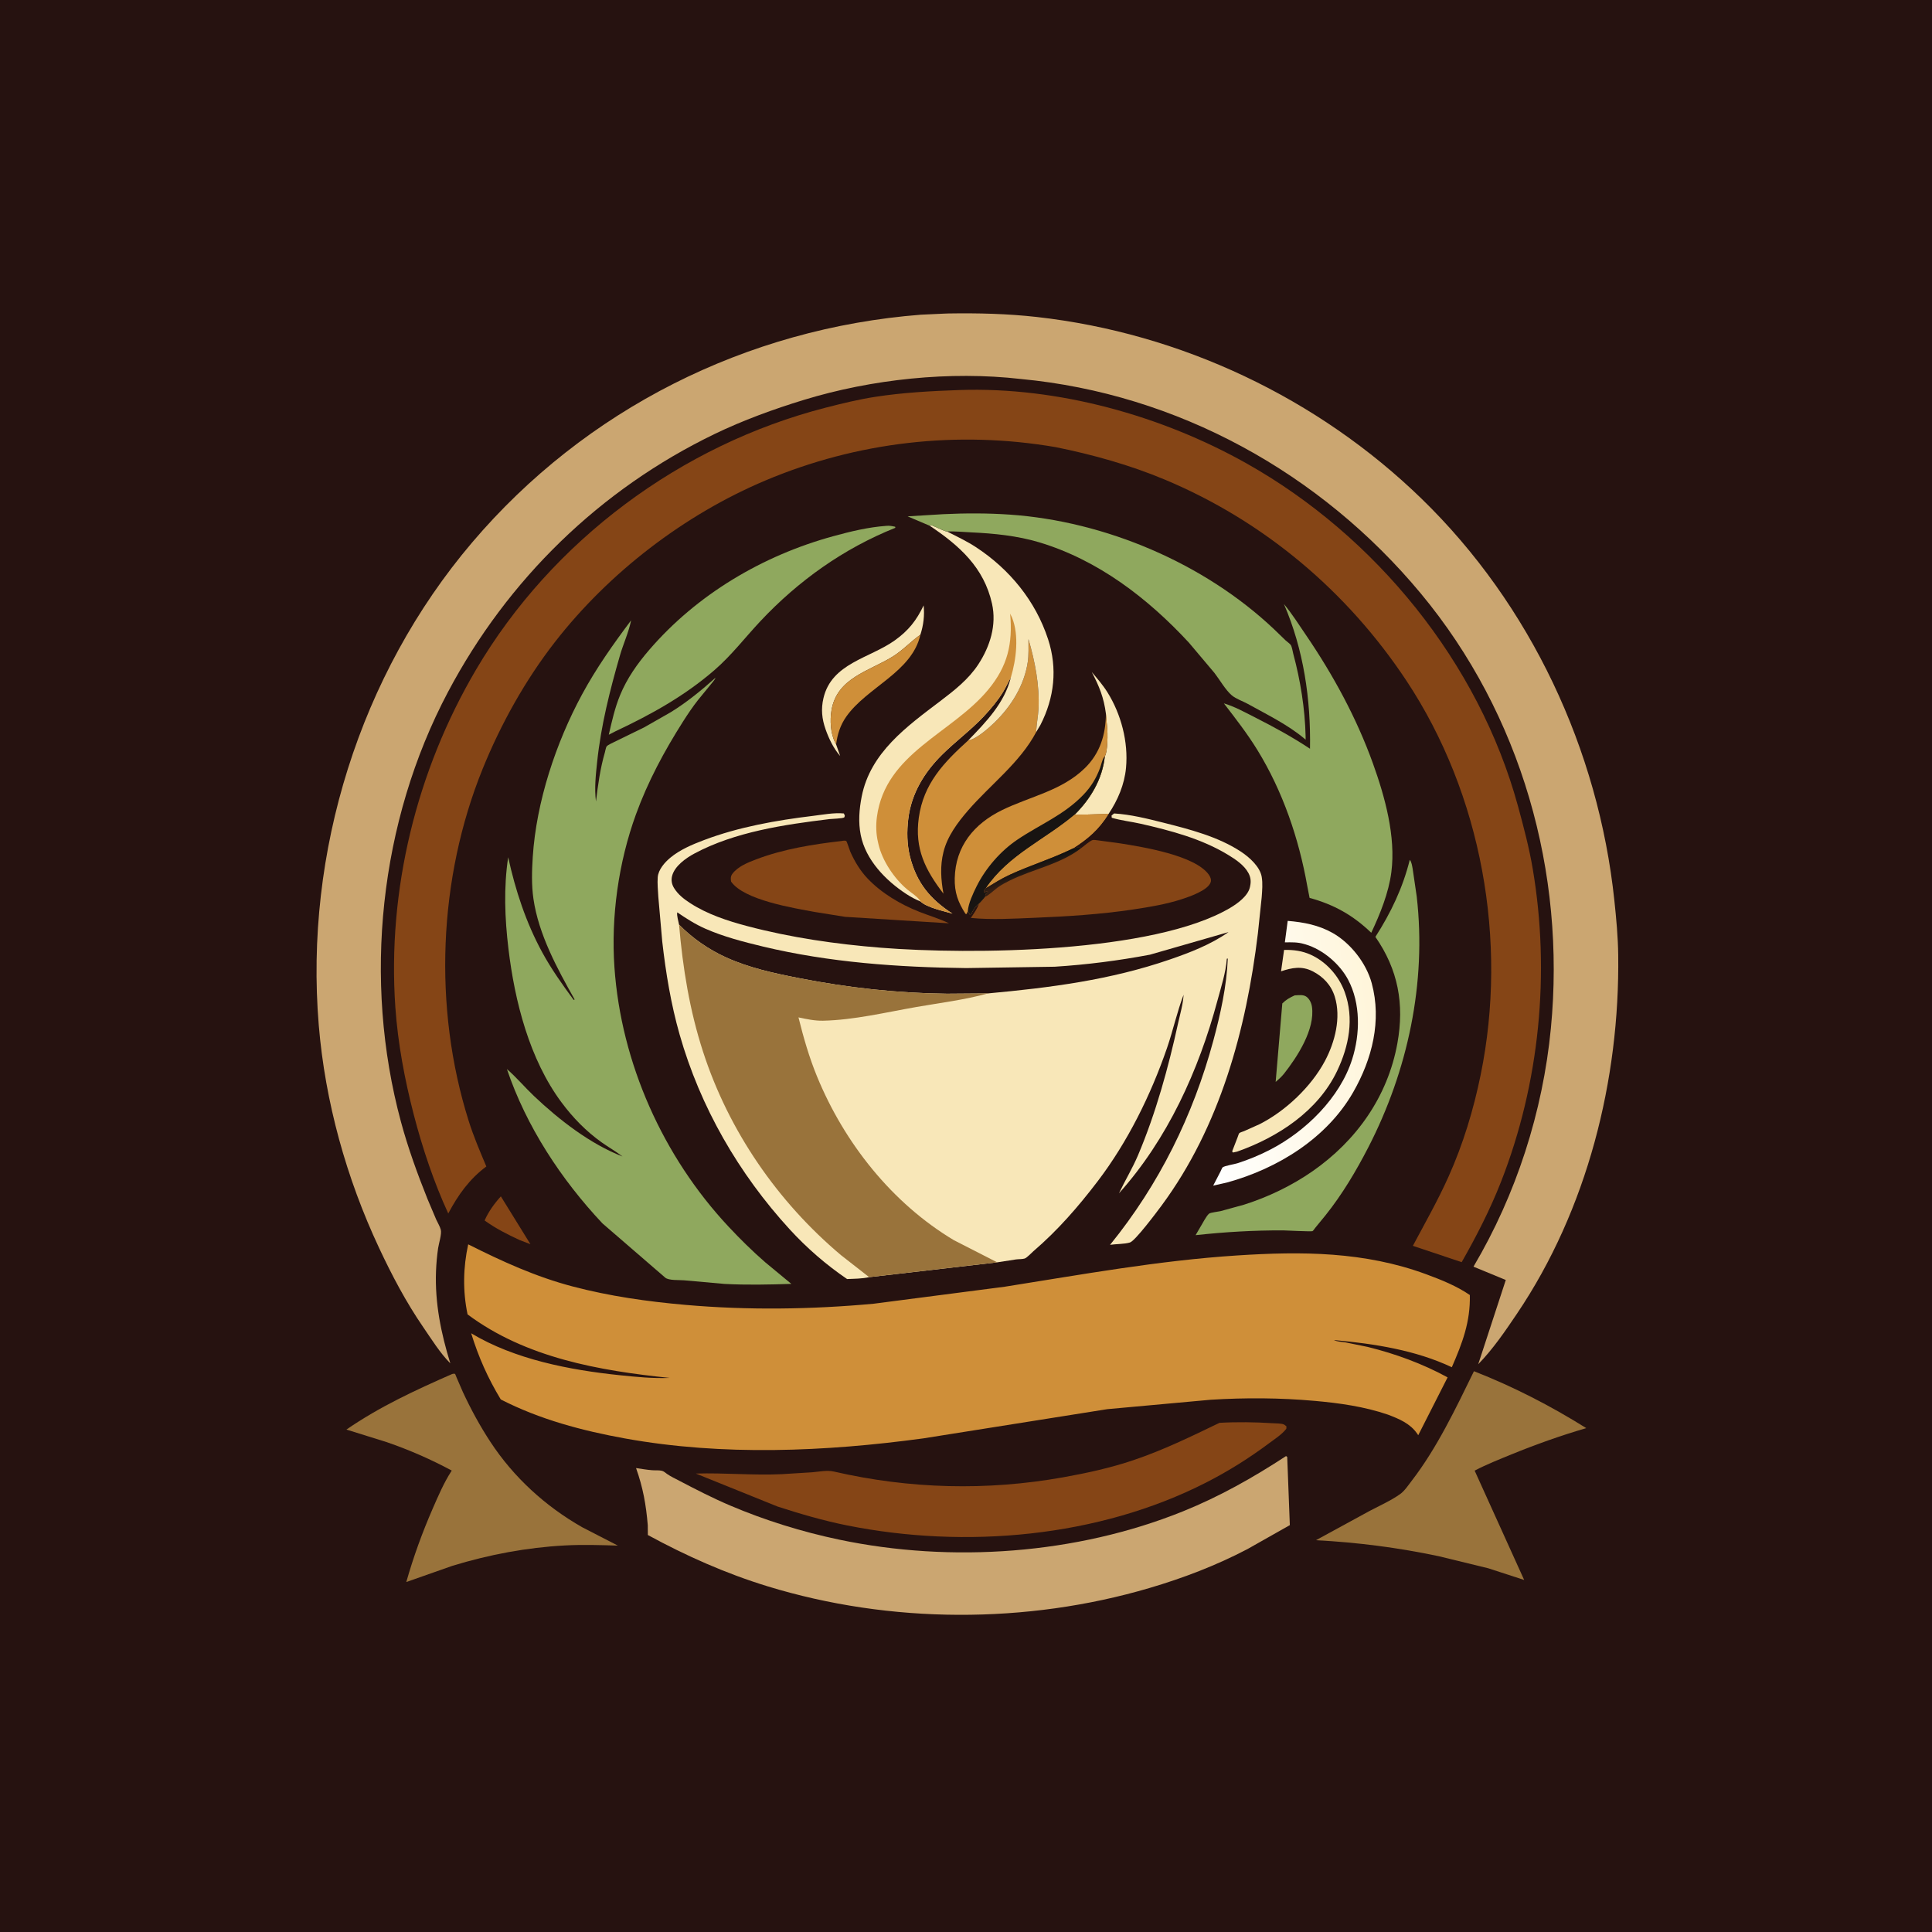
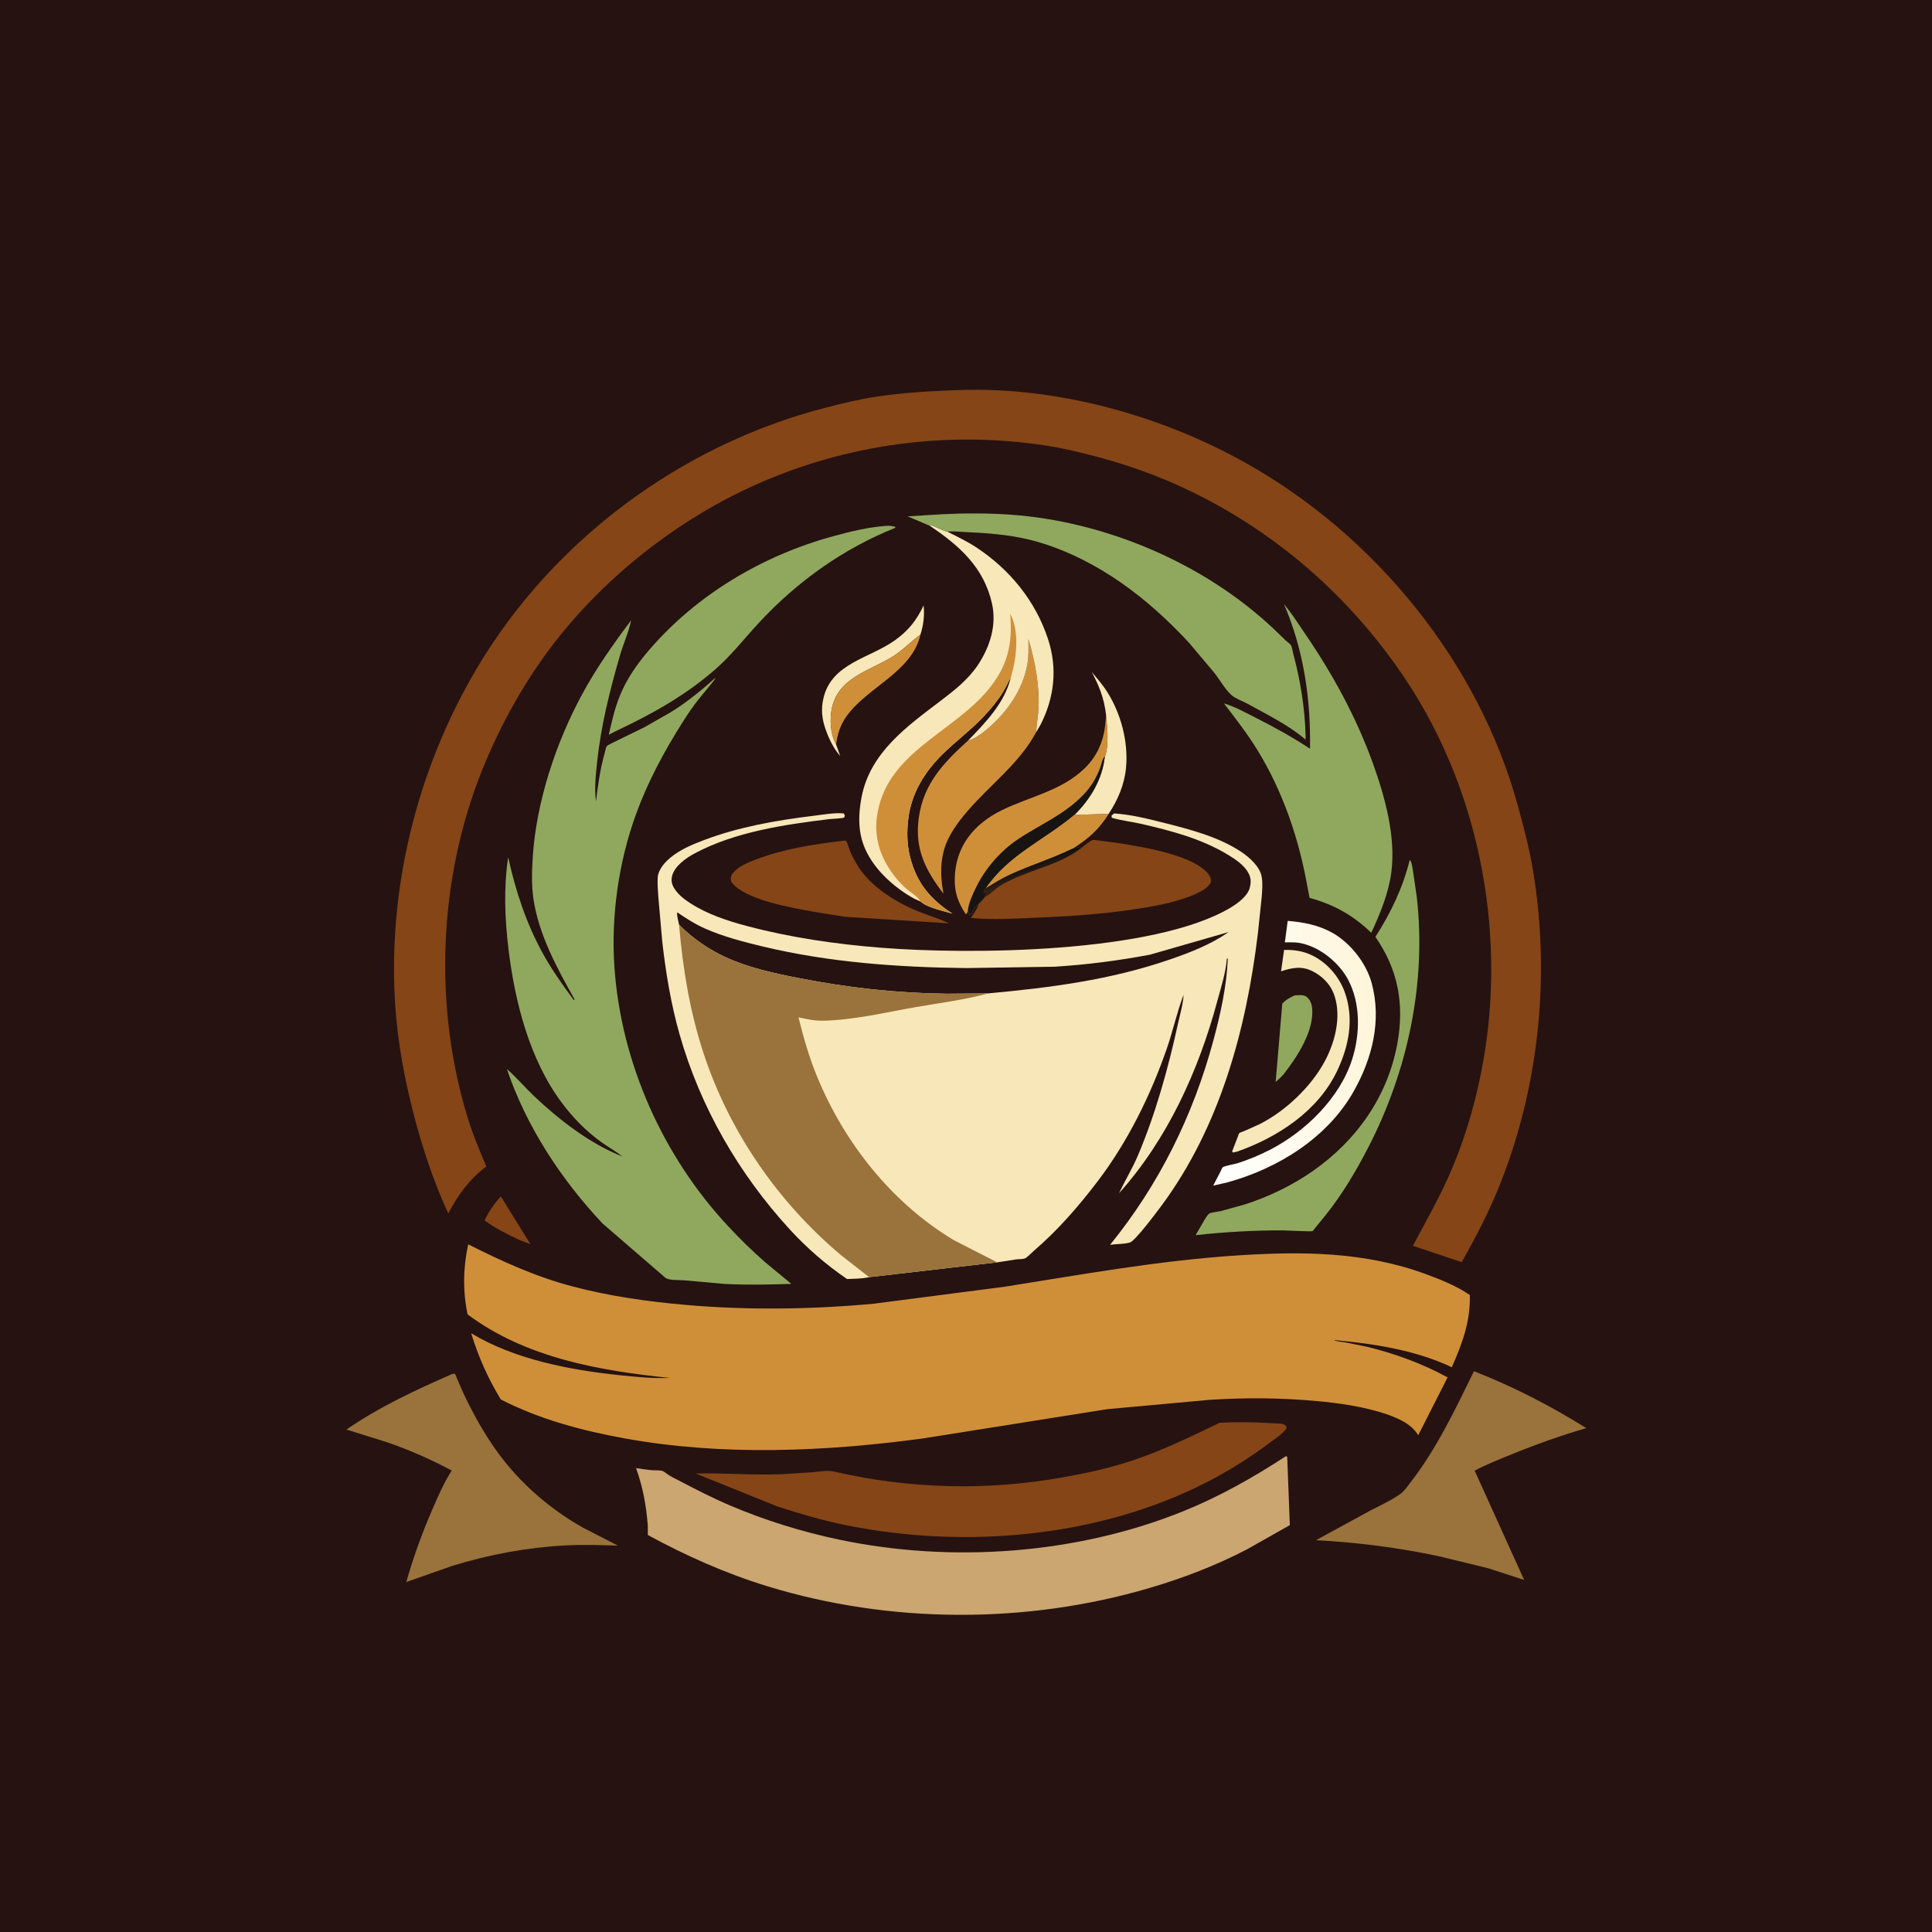
<svg xmlns="http://www.w3.org/2000/svg" version="1.1" style="display: block;" viewBox="0 0 2048 2048" width="1024" height="1024">
  <defs>
    <linearGradient id="Gradient1" gradientUnits="userSpaceOnUse" x1="1460.05" y1="1099.99" x2="1274.4" y2="1122.13">
      <stop class="stop0" offset="0" stop-opacity="1" stop-color="rgb(255,245,218)" />
      <stop class="stop1" offset="1" stop-opacity="1" stop-color="rgb(255,255,255)" />
    </linearGradient>
    <linearGradient id="Gradient2" gradientUnits="userSpaceOnUse" x1="1093.41" y1="915.046" x2="1097.59" y2="926.954">
      <stop class="stop0" offset="0" stop-opacity="1" stop-color="rgb(13,16,17)" />
      <stop class="stop1" offset="1" stop-opacity="1" stop-color="rgb(51,30,20)" />
    </linearGradient>
  </defs>
  <path transform="translate(0,0)" fill="rgb(38,18,16)" d="M -0 -0 L 2048 0 L 2048 2048 L -0 2048 L -0 -0 z" />
  <path transform="translate(0,0)" fill="rgb(133,69,22)" d="M 530.921 1268.2 L 562.278 1318.9 L 550.751 1314.47 C 537.755 1308.46 525.328 1302.18 513.71 1293.76 C 517.757 1284.46 524.145 1275.67 530.921 1268.2 z" />
  <path transform="translate(0,0)" fill="rgb(143,168,94)" d="M 1372.47 1055.12 L 1373.74 1055.06 C 1377.29 1054.89 1381.39 1054.32 1384.54 1056.35 C 1387.93 1058.55 1390.12 1063.1 1390.7 1067 C 1394.27 1091.16 1375.06 1120.48 1360.98 1138.35 C 1358.31 1141.57 1355.45 1144.2 1352.25 1146.9 L 1359.3 1063.69 C 1363.43 1059.56 1367.23 1057.52 1372.47 1055.12 z" />
  <path transform="translate(0,0)" fill="rgb(248,231,184)" d="M 886.307 789.094 L 890.616 801.384 C 883.578 793.346 878.738 783.23 875.19 773.229 C 871.232 762.072 870.166 751.654 872.908 740 C 881.632 702.927 921.853 697.883 948.5 678.836 C 963.082 668.413 971.517 657.654 979.098 641.759 C 980.185 652.379 978.938 662.652 975.673 672.767 C 965.458 680.045 957.062 689.291 946.302 695.986 C 921.228 711.588 887.284 718.427 881.432 752.875 C 879.659 763.315 880.353 777.398 885.22 786.888 L 885.881 788.245 L 886.307 789.094 z" />
  <path transform="translate(0,0)" fill="rgb(207,143,57)" d="M 886.307 789.094 L 885.881 788.245 L 885.22 786.888 C 880.353 777.398 879.659 763.315 881.432 752.875 C 887.284 718.427 921.228 711.588 946.302 695.986 C 957.062 689.291 965.458 680.045 975.673 672.767 C 966.801 712.629 918.955 728.361 896.954 759.843 C 890.694 768.801 887.739 778.365 886.307 789.094 z" />
  <path transform="translate(0,0)" fill="rgb(248,231,184)" d="M 1172.33 756.635 C 1170.16 739.661 1165.24 727.437 1157.3 712.345 C 1163.09 719.266 1169.12 726.15 1173.91 733.814 C 1188.46 757.095 1196.17 786.467 1193.63 813.887 C 1191.99 831.588 1184.92 848.227 1175.06 862.869 L 1139 863.776 C 1156.01 846.927 1168.64 825.885 1171.16 801.609 C 1174.34 797.113 1174.34 776.501 1173.58 770.749 L 1172.33 756.635 z" />
  <path transform="translate(0,0)" fill="rgb(248,231,184)" d="M 1361.18 1006.94 C 1371.21 1006.77 1380.34 1007.91 1389.53 1012.1 C 1406.06 1019.64 1419.26 1034.58 1425.44 1051.57 C 1435.64 1079.64 1429.95 1108.88 1417.44 1135.16 C 1397.14 1177.83 1354.61 1205.5 1311.41 1220.76 L 1307 1221.72 L 1306.12 1220.5 L 1311.87 1205.66 C 1312.13 1205 1313.17 1201.67 1313.67 1201.2 C 1314.54 1200.38 1317.45 1199.6 1318.75 1199.05 L 1335.21 1191.68 C 1362.71 1177.76 1389.85 1152.06 1404.43 1124.77 C 1415.1 1104.78 1421.82 1078.67 1414.92 1056.5 C 1411.11 1044.25 1402.65 1035.27 1391.33 1029.54 C 1379.85 1023.74 1369.61 1025.78 1357.97 1029.63 L 1361.18 1006.94 z" />
  <path transform="translate(0,0)" fill="url(#Gradient1)" d="M 1365.01 976.166 C 1381.77 977.536 1397.81 980.592 1412.63 988.963 C 1431.74 999.76 1448.33 1021.03 1454.08 1042.22 C 1464.85 1081.96 1454.53 1122.64 1434.54 1157.6 C 1406.54 1206.57 1354.51 1238.65 1301.17 1253.36 L 1286.03 1256.82 L 1293.83 1241.74 C 1294.19 1241.04 1295.55 1237.81 1296.01 1237.46 C 1298.37 1235.68 1308.37 1234.17 1311.69 1233.11 C 1323.6 1229.3 1335.24 1224.49 1346.35 1218.75 C 1384.02 1199.3 1420.35 1163.85 1433.39 1122.73 C 1441.86 1096.03 1442.42 1063.71 1429.04 1038.5 C 1420.17 1021.81 1402.26 1006.52 1383.99 1001.12 L 1382.22 1000.62 C 1375.42 998.621 1369.02 998.857 1362 998.956 L 1365.01 976.166 z" />
  <path transform="translate(0,0)" fill="rgb(133,69,22)" d="M 892.541 891.436 C 893.569 891.181 896.078 890.84 897.039 891.5 C 897.744 891.984 900.733 901.452 901.4 902.955 C 905.934 913.156 911.833 922.959 919.53 931.088 C 934.419 946.813 954.478 958.658 974.551 966.572 C 984.982 970.683 995.883 973.847 1005.97 978.761 L 895.773 971.88 L 864.143 966.797 C 840.962 962.555 788.516 954.112 774.981 934.5 C 774.43 931.067 774.384 928.799 776.613 925.93 C 782.485 918.37 792.877 914.261 801.55 910.966 C 830.625 899.921 861.778 894.979 892.541 891.436 z" />
  <path transform="translate(0,0)" fill="rgb(207,143,57)" d="M 1026.5 784.701 C 1034.67 783.883 1048.66 771.312 1054.59 765.532 C 1072.09 748.457 1085.75 726.443 1089.45 701.924 C 1090.64 694.052 1090.16 685.447 1090.22 677.477 C 1097.1 701.12 1102.09 726.386 1100.86 751.131 C 1100.47 758.914 1098.91 766.598 1098.47 774.364 L 1098.38 776.087 C 1081.17 808.535 1049.95 831.68 1026.2 859.1 C 1015.16 871.842 1004.32 886.35 1000.15 903 C 996.376 918.056 997.421 932.314 1000.1 947.346 C 980.71 921.974 969.463 899.648 973.946 866.974 C 978.936 830.598 1000.48 808.262 1026.5 784.701 z" />
  <path transform="translate(0,0)" fill="rgb(207,143,57)" d="M 1172.33 756.635 L 1173.58 770.749 C 1174.34 776.501 1174.34 797.113 1171.16 801.609 C 1168.64 825.885 1156.01 846.927 1139 863.776 L 1175.06 862.869 C 1164.73 879.407 1153.27 889.221 1137.02 899.559 C 1115.22 910.236 1092.21 917.188 1070.33 927.307 C 1061.34 931.466 1053.62 936.373 1045.2 941.447 C 1043.37 943.151 1043.44 943.517 1042.93 946 C 1046.04 946.083 1043.91 943.618 1047.51 945.505 C 1045.91 946.78 1045.2 947.031 1044.4 948.964 L 1044.62 950.346 C 1042.41 952.976 1040.3 955.854 1037.71 958.108 L 1036.26 959.163 C 1034.06 960.846 1031.84 964.544 1030.51 967 L 1029.75 968.75 L 1028 969.51 L 1027.3 968.068 L 1025.91 965.82 L 1024.69 968.817 L 1023.5 968.735 C 1015.48 956.338 1011.73 945.901 1012.06 931 C 1012.84 897.029 1032.56 873.241 1062.19 858.751 C 1092.01 844.167 1125.39 838.317 1150.02 814.223 C 1166.16 798.429 1172.12 778.634 1172.33 756.635 z" />
  <path transform="translate(0,0)" fill="rgb(24,20,18)" d="M 1025.91 965.82 C 1026.52 957.639 1031.51 947.029 1035.15 939.713 C 1044.78 920.356 1060.56 902.125 1078.5 890.037 C 1102.63 873.778 1127.7 864.075 1148.43 842.501 C 1156.53 834.077 1162.04 825.023 1166.09 814.103 C 1167.34 810.724 1168.26 806.006 1170.1 803 L 1171.16 801.609 C 1168.64 825.885 1156.01 846.927 1139 863.776 C 1107.4 890.364 1069.21 906.157 1045.2 941.447 C 1043.37 943.151 1043.44 943.517 1042.93 946 C 1046.04 946.083 1043.91 943.618 1047.51 945.505 C 1045.91 946.78 1045.2 947.031 1044.4 948.964 L 1044.62 950.346 C 1042.41 952.976 1040.3 955.854 1037.71 958.108 L 1036.26 959.163 C 1034.06 960.846 1031.84 964.544 1030.51 967 L 1029.75 968.75 L 1028 969.51 L 1027.3 968.068 L 1025.91 965.82 z" />
  <path transform="translate(0,0)" fill="rgb(207,143,57)" d="M 1139 863.776 L 1175.06 862.869 C 1164.73 879.407 1153.27 889.221 1137.02 899.559 C 1115.22 910.236 1092.21 917.188 1070.33 927.307 C 1061.34 931.466 1053.62 936.373 1045.2 941.447 C 1069.21 906.157 1107.4 890.364 1139 863.776 z" />
  <path transform="translate(0,0)" fill="rgb(143,168,94)" d="M 1494.4 911.5 C 1496.37 913.45 1496.94 918.189 1497.47 920.913 L 1501.8 950.414 C 1512.26 1041.86 1492.39 1134.95 1450.34 1216.48 C 1437.45 1241.47 1422.8 1266.12 1405.21 1288.12 L 1394.23 1301.53 C 1393.55 1302.36 1392.12 1304.62 1391.31 1305.05 C 1390.03 1305.71 1363.64 1304.28 1360.27 1304.26 C 1329.23 1304.12 1298.25 1305.93 1267.39 1309.33 L 1271.98 1301.42 C 1274.4 1297.72 1278.59 1288.94 1281.76 1286.45 C 1283.13 1285.37 1291.49 1284.38 1293.84 1283.85 L 1318.79 1276.99 C 1344.11 1268.97 1369.23 1256.91 1391.06 1241.75 C 1437.81 1209.29 1471.08 1162.48 1481.3 1105.86 C 1488.82 1064.25 1482.06 1027.85 1457.97 993.133 C 1474.45 967.48 1487.05 941.075 1494.4 911.5 z" />
  <path transform="translate(0,0)" fill="rgb(133,69,22)" d="M 1145.9 899.182 C 1148.99 896.964 1154.72 891.685 1158.23 890.464 C 1159.39 890.062 1162.94 890.735 1164.28 890.854 L 1188 894.084 C 1211.88 897.928 1266.47 906.686 1281.29 927.041 C 1282.96 929.332 1284.28 932.378 1283.36 935.208 C 1280.55 943.821 1260.81 950.561 1252.67 953.197 C 1236 958.595 1218.3 961.517 1201 964.105 C 1166.4 969.281 1131.43 971.472 1096.49 972.9 C 1074.29 973.807 1051.25 975.213 1029.12 973.049 C 1032.21 968.486 1035.94 963.339 1037.71 958.108 C 1040.3 955.854 1042.41 952.976 1044.62 950.346 L 1044.4 948.964 C 1045.2 947.031 1045.91 946.78 1047.51 945.505 C 1043.91 943.618 1046.04 946.083 1042.93 946 C 1043.44 943.517 1043.37 943.151 1045.2 941.447 C 1053.62 936.373 1061.34 931.466 1070.33 927.307 C 1092.21 917.188 1115.22 910.236 1137.02 899.559 C 1139.34 899.056 1141.69 898.642 1143.94 897.881 L 1145.9 899.182 z" />
  <path transform="translate(0,0)" fill="url(#Gradient2)" d="M 1137.02 899.559 C 1139.34 899.056 1141.69 898.642 1143.94 897.881 L 1145.9 899.182 C 1123.88 916.169 1095.3 921.235 1070.7 933.231 C 1066.21 935.417 1061.99 937.721 1057.87 940.549 C 1055.66 942.063 1046.55 950.324 1044.62 950.346 L 1044.4 948.964 C 1045.2 947.031 1045.91 946.78 1047.51 945.505 C 1043.91 943.618 1046.04 946.083 1042.93 946 C 1043.44 943.517 1043.37 943.151 1045.2 941.447 C 1053.62 936.373 1061.34 931.466 1070.33 927.307 C 1092.21 917.188 1115.22 910.236 1137.02 899.559 z" />
  <path transform="translate(0,0)" fill="rgb(143,168,94)" d="M 939.591 557.425 C 942.895 557.066 945.684 557.694 948.915 558.368 L 949.087 559.5 C 894.327 581.39 846.209 615.647 805.939 658.593 C 789.665 675.948 775.288 694.862 757.185 710.485 C 725.446 737.875 690.36 757.32 652.707 775.051 L 645.33 778.839 C 648.607 764.598 651.767 750.357 657.356 736.803 C 664.646 719.124 675.559 703.632 687.966 689.187 C 738.692 630.129 808.425 588.893 883.231 568.41 C 901.877 563.305 920.254 558.828 939.591 557.425 z" />
  <path transform="translate(0,0)" fill="rgb(248,231,184)" d="M 985.614 557.349 C 987.359 556.515 986.552 556.492 988.092 557.031 C 990.882 558.01 1001.98 563.645 1003.88 563.367 C 1014.21 568.652 1025 573.733 1034.71 580.115 C 1070.22 603.47 1097.69 636.881 1111 677.573 C 1121.15 708.609 1117.69 739.626 1102.88 768.515 L 1098.38 776.087 L 1098.47 774.364 C 1098.91 766.598 1100.47 758.914 1100.86 751.131 C 1102.09 726.386 1097.1 701.12 1090.22 677.477 C 1090.16 685.447 1090.64 694.052 1089.45 701.924 C 1085.75 726.443 1072.09 748.457 1054.59 765.532 C 1048.66 771.312 1034.67 783.883 1026.5 784.701 C 1045.4 765.177 1064.77 745.285 1071.55 718.13 C 1068.6 723.147 1066.33 728.509 1063.29 733.467 C 1057.6 742.735 1050.34 751.403 1042.92 759.324 C 1029.21 773.948 1012.82 785.943 998.601 800.062 C 979.702 818.829 966.1 841.182 962.817 867.921 C 961.183 881.234 961.344 895.097 964.645 908.147 C 971.701 936.037 986.076 953.164 1009.65 968.513 C 1000.71 965.829 982.699 962.151 975.817 955.617 C 970.461 953.474 965.613 950.862 960.794 947.722 C 938.908 933.462 917.63 911.596 912.398 885.052 C 909.728 871.505 910.784 857.959 913.402 844.531 C 922.534 797.697 961.373 770.026 997 742.989 C 1011.78 731.772 1026.82 719.956 1037.07 704.237 C 1049.47 685.216 1056.63 662.64 1051.58 639.939 C 1043.01 601.488 1017.06 578.461 985.614 557.349 z" />
  <path transform="translate(0,0)" fill="rgb(207,143,57)" d="M 975.817 955.617 C 972.865 950.44 966.099 946.605 961.5 942.704 C 947.748 931.042 935.202 912.388 931.145 894.671 L 930.772 893 C 928.65 884.14 928.372 874.896 929.578 865.852 C 938.593 798.213 1009.14 777.543 1047.58 731.032 C 1068.27 706.006 1073.65 682.335 1070.8 650.487 L 1072.75 654.562 C 1080.48 673.398 1077.26 699.236 1071.55 718.13 C 1068.6 723.147 1066.33 728.509 1063.29 733.467 C 1057.6 742.735 1050.34 751.403 1042.92 759.324 C 1029.21 773.948 1012.82 785.943 998.601 800.062 C 979.702 818.829 966.1 841.182 962.817 867.921 C 961.183 881.234 961.344 895.097 964.645 908.147 C 971.701 936.037 986.076 953.164 1009.65 968.513 C 1000.71 965.829 982.699 962.151 975.817 955.617 z" />
  <path transform="translate(0,0)" fill="rgb(143,168,94)" d="M 985.614 557.349 L 962.106 547.343 L 1000 545.049 C 1023.27 543.924 1046.99 543.908 1070.23 545.5 C 1171.53 552.439 1276.62 597.059 1350.5 666.96 L 1363 679.03 C 1364.46 680.411 1367.31 682.229 1368.31 683.777 C 1369.59 685.764 1370.3 690.803 1370.95 693.2 C 1378.46 720.915 1383.35 751.503 1383.99 780.221 L 1384.04 784.09 L 1382.83 783.06 C 1365.36 768.323 1342.78 757.313 1322.74 746.183 C 1317.52 743.285 1310.25 740.899 1305.79 737.126 C 1299.1 731.464 1292.96 720.586 1287.43 713.421 L 1260.24 681.178 C 1216.58 634.001 1163.82 593.526 1101.5 574.844 C 1078.31 567.893 1053.65 565.451 1029.56 564.343 C 1021.04 563.951 1012.39 563.046 1003.88 563.367 C 1001.98 563.645 990.882 558.01 988.092 557.031 C 986.552 556.492 987.359 556.515 985.614 557.349 z" />
  <path transform="translate(0,0)" fill="rgb(153,115,59)" d="M 1562.46 1453.54 C 1604.4 1469.99 1643.34 1490.04 1681.5 1513.86 C 1654.65 1521.72 1628.36 1531.03 1602.47 1541.61 C 1589.3 1546.99 1575.8 1552.33 1563.18 1558.92 L 1615.68 1674.82 L 1577.69 1662.46 L 1525.31 1649.69 C 1482.47 1640.59 1438.66 1634.94 1394.93 1632.69 L 1452.09 1601.53 C 1462.58 1596 1474.64 1590.62 1484.25 1583.76 C 1488.94 1580.41 1492.97 1574.25 1496.5 1569.66 C 1523.35 1534.82 1543.18 1492.9 1562.46 1453.54 z" />
  <path transform="translate(0,0)" fill="rgb(153,115,59)" d="M 479.289 1456.5 C 480.155 1456.33 481.625 1455.87 482.459 1456.5 C 482.629 1456.63 483.798 1459.74 483.985 1460.19 L 490.606 1475.46 C 499.097 1493.8 508.838 1511.7 519.943 1528.6 C 544.609 1566.14 578.163 1596.74 617.198 1618.96 L 654.954 1638.4 C 636.25 1637.83 617.513 1637.23 598.803 1638.24 C 558.117 1640.42 518.548 1647.95 479.602 1659.81 L 430.685 1677.01 C 438.307 1650.27 447.545 1624.74 458.656 1599.25 C 464.428 1586.01 470.416 1572.05 478.233 1559.86 L 478.878 1558.87 C 456.522 1546.85 434.006 1537.04 410 1528.74 L 367.232 1515.39 C 402.982 1490.82 439.802 1473.91 479.289 1456.5 z" />
  <path transform="translate(0,0)" fill="rgb(143,168,94)" d="M 1361.03 640.345 C 1369.51 650.513 1376.81 662.043 1384.26 672.981 C 1413.2 715.471 1437.9 760.761 1455.34 809.196 C 1468.06 844.542 1479.78 886.7 1474.9 924.5 C 1472.06 946.505 1462.98 968.849 1453.59 988.769 C 1434.28 970.182 1414.04 958.854 1388.21 951.801 L 1385.75 939.146 C 1376.81 888.73 1359.76 838.736 1332.86 795 C 1322.21 777.692 1309.76 761.681 1297.37 745.608 C 1308.45 748.836 1320.03 755.224 1330.32 760.448 C 1350.55 770.712 1369.72 781.157 1388.66 793.691 C 1389.57 741.219 1381.92 688.658 1361.03 640.345 z" />
  <path transform="translate(0,0)" fill="rgb(133,69,22)" d="M 1292.71 1508.26 C 1311.11 1507.22 1330.55 1507.47 1348.94 1508.67 C 1351.87 1508.86 1358.5 1508.77 1361 1510 C 1362.02 1510.5 1362.81 1511.36 1363.71 1512.05 L 1363.55 1514.56 C 1358.72 1520.74 1351.39 1525.33 1345.15 1530 C 1324.12 1545.72 1302.07 1559.53 1278.68 1571.48 C 1164.22 1629.94 1023.06 1642.04 898 1617.01 C 872.958 1612 848.482 1604.84 824.206 1596.98 L 737.622 1562.03 C 767.853 1561.12 798.319 1564.08 828.665 1562.68 L 861.059 1560.67 C 868.52 1560.04 876.677 1558.22 884.016 1559.92 C 964.153 1578.38 1046.06 1580.49 1127 1566 C 1152.35 1561.47 1177.11 1556.06 1201.54 1547.81 C 1233.39 1537.07 1262.53 1522.8 1292.71 1508.26 z" />
  <path transform="translate(0,0)" fill="rgb(203,166,113)" d="M 1363.26 1543.5 L 1364.51 1544.43 L 1367.27 1616.71 L 1322.32 1642.12 C 1289.11 1659.51 1254.24 1672.83 1218.31 1683.4 C 1088.22 1721.71 943.581 1721.37 813.715 1681.57 C 769.348 1667.97 727.446 1649.33 686.748 1627.18 L 686.661 1616.75 C 684.838 1595.03 681.6 1576.87 674.244 1556.22 C 679.89 1557.03 685.643 1558.05 691.324 1558.5 C 694.61 1558.76 698.46 1558.33 701.648 1559.1 C 703.735 1559.6 705.454 1561.31 707.169 1562.5 C 711.118 1565.23 715.816 1567.42 720.072 1569.65 C 737.728 1578.92 755.606 1588.1 773.963 1595.91 C 810.978 1611.66 850.331 1623.86 889.693 1632.11 C 1008.64 1657.07 1141.17 1647.62 1253.97 1602.09 C 1292.7 1586.46 1328.35 1566.34 1363.26 1543.5 z" />
  <path transform="translate(0,0)" fill="rgb(143,168,94)" d="M 668.997 657.577 C 666.578 669.868 660.746 682.454 657.23 694.612 C 646.48 731.784 637.114 768.886 633.023 807.449 C 631.52 821.609 630.001 835.377 631.741 849.624 C 633.892 831.98 636.231 814.723 641.189 797.595 C 641.532 796.411 642.357 791.983 643.067 791.194 C 644.653 789.432 649.025 787.653 651.179 786.499 L 682.694 771.113 L 711.07 754.936 C 728.19 744.386 743.545 731.75 758.528 718.404 C 757.871 720.397 755.481 722.922 754.166 724.636 L 739.966 742.002 C 734.254 749.288 729.024 757.019 724.06 764.833 C 704.166 796.149 686.756 828.483 674.071 863.445 C 655.66 914.19 647.585 971.503 651.332 1025.41 C 658.379 1126.78 702.792 1225.99 772.184 1300.19 C 784.537 1313.4 797.48 1326.17 811.127 1338.04 L 838.864 1360.97 C 815.193 1361.74 791.669 1362.26 768 1361.01 L 725.219 1357.18 C 720.031 1356.72 708.973 1357.55 705.18 1354.37 L 638.646 1296.87 C 594.904 1250.37 557.838 1194.01 537.344 1133.26 C 547.449 1141.98 556.298 1152.6 566.032 1161.82 C 592.541 1186.94 625.577 1212.64 659.863 1225.92 C 652.838 1220.47 645.069 1216.14 637.832 1210.99 C 621.311 1199.23 607.332 1184.85 595.25 1168.61 C 561.215 1122.86 545.649 1061.52 538.962 1005.69 C 535.108 973.514 533.821 940.848 538.69 908.706 C 546.419 943.98 557.541 977.877 574.866 1009.67 C 584.46 1027.28 596.237 1043.88 608.142 1059.98 L 609.139 1059.5 C 590.667 1026.81 570.868 990.32 565.451 952.68 C 563.353 938.097 563.796 923.061 564.746 908.394 C 568.537 849.86 589.251 787.405 617.061 736 C 632.069 708.257 650.105 682.757 668.997 657.577 z" />
  <path transform="translate(0,0)" fill="rgb(133,69,22)" d="M 1017.22 413.442 C 1121.28 409.884 1231.22 440.491 1321.55 491.319 C 1458.28 568.248 1567.56 702.464 1609.07 854.323 C 1615.09 876.336 1621 898.695 1624.8 921.209 C 1643.46 1031.61 1632.07 1148.2 1591.21 1252.57 C 1579.62 1282.17 1565.15 1310.36 1549.44 1337.95 L 1497.7 1320.62 C 1510.66 1296.31 1524.21 1272.51 1535.49 1247.33 C 1551.04 1212.64 1562 1176.42 1569.6 1139.2 C 1598.53 997.737 1570.86 842.349 1490.86 721.55 C 1428.18 626.904 1339.86 552.445 1234.97 508.5 C 1197.83 492.941 1158.62 481.994 1119.22 474.01 C 1015.02 456.118 908.764 468.234 811.302 509.36 C 725.353 545.627 645.424 606.996 588.098 680.769 C 556.707 721.165 530.885 767.551 511.669 814.921 C 464.499 931.203 459.063 1068.12 496.715 1187.86 C 501.947 1204.5 508.747 1220.45 515.536 1236.49 C 497.522 1249.92 485.57 1266.74 475.178 1286.33 C 460.003 1253.55 447.765 1216.86 438.698 1181.9 C 429.029 1144.62 421.746 1106.07 419.083 1067.61 C 410.478 943.322 441.614 816.8 504.747 709.66 C 585.23 573.073 721.978 471.497 875.351 432.114 C 892.553 427.697 910.107 423.405 927.661 420.681 C 957.235 416.092 987.347 414.486 1017.22 413.442 z" />
  <path transform="translate(0,0)" fill="rgb(207,143,57)" d="M 496.31 1319.06 C 532.449 1337.22 567.909 1353.42 607.225 1363.75 C 646.314 1374.03 686.296 1379.69 726.5 1383.22 C 792.746 1389.02 859.85 1388.08 926.045 1382.01 L 1065 1363.98 C 1146.99 1351.03 1228.28 1336.21 1311.24 1330.84 C 1380.12 1326.37 1446.38 1326.61 1512 1350.82 C 1527.72 1356.62 1544.22 1363.24 1558.08 1372.77 C 1558.77 1401.2 1550.12 1423.81 1538.99 1449.32 C 1500.5 1431.16 1457.07 1424.51 1415.13 1420.6 L 1414 1420.48 C 1417.57 1422.35 1422.32 1422.32 1426.28 1422.99 L 1449.82 1427.8 C 1479.02 1434.98 1508.12 1445.63 1534.52 1460.07 L 1503.38 1521.39 L 1502.29 1519.76 C 1494.8 1508.9 1483.1 1504.08 1471.25 1499.57 C 1446.35 1491.03 1419.87 1487.33 1393.74 1485 C 1356.82 1481.71 1320.38 1481.51 1283.38 1483.79 L 1173.8 1493.77 L 978.544 1524.77 C 874.649 1538.83 766.087 1543.56 662.541 1524.82 C 617.175 1516.61 572.045 1504.64 530.834 1483.47 C 517.055 1460.64 507.334 1438.77 499.456 1413.32 C 545.597 1441.04 603.945 1452.27 656.789 1457.76 C 674.549 1459.61 692.124 1461.36 710 1460.64 C 635.346 1453.04 557.169 1439.28 495.637 1393.31 C 490.473 1368.54 490.926 1343.75 496.31 1319.06 z" />
  <path transform="translate(0,0)" fill="rgb(248,231,184)" d="M 921.339 1353.85 C 913.817 1355.54 905.632 1355.52 897.951 1355.83 C 875.9 1340.9 855.083 1322.78 837.099 1303.14 C 783.117 1244.2 742.377 1173.72 720.418 1096.64 C 711.255 1064.48 705.755 1031.14 701.997 997.971 L 697.837 950.57 C 697.499 943.865 696.696 936.531 697.229 929.852 C 697.867 921.867 704.569 914.207 710.479 909.275 C 720.757 900.699 733.917 895.192 746.315 890.5 C 782.919 876.647 823.048 869.525 861.782 864.863 C 872.175 863.613 884.177 861.271 894.5 862.293 L 895.5 864.466 C 895.29 865.144 895.395 866.023 894.87 866.5 C 893.594 867.659 881.507 868.014 879.302 868.281 C 831.476 874.084 779.052 881.768 736.094 904.786 C 727.025 909.646 715.079 918.099 712.439 928.609 C 711.31 933.106 712.093 937.399 714.5 941.312 C 718.747 948.215 724.939 953.021 731.643 957.367 C 749.881 969.191 771.259 976.202 792.157 981.723 C 838.328 993.921 886.126 1000.83 933.697 1004.62 C 1029.07 1012.23 1222.69 1010.35 1303.9 962.474 C 1311.7 957.877 1322.78 949.876 1324.92 940.626 L 1325.16 939.5 C 1326.27 934.444 1325.88 930.119 1323.4 925.474 C 1318.92 917.086 1309.71 910.959 1301.77 906.143 C 1273.61 889.054 1241.18 880.513 1209.35 873.247 C 1199.2 870.931 1188.4 869.83 1178.5 866.855 L 1178.28 864.5 L 1181 862.292 C 1198.46 863.344 1215.99 867.745 1232.9 871.998 C 1260.84 879.023 1291.6 886.918 1315.81 903.039 C 1324.48 908.816 1335.63 918.777 1337.46 929.462 C 1338.66 936.45 1337.96 943.987 1337.46 951.009 L 1333.42 989.399 C 1321.11 1091.44 1293.25 1194.15 1231.39 1277.85 C 1226.15 1284.93 1203.33 1315.43 1197.78 1317.09 C 1191.86 1318.87 1183.08 1318.61 1176.72 1319.57 C 1228.76 1255.45 1264.72 1182.58 1286.21 1103 C 1293.8 1074.85 1300.33 1045.32 1301.52 1016.11 L 1300.5 1016.25 C 1299.52 1030.84 1294.29 1046.67 1290.51 1060.77 C 1270.69 1134.67 1237.64 1207.59 1186.13 1264.98 C 1192.62 1251.29 1200.51 1238.42 1206.43 1224.42 C 1225.23 1179.98 1238.52 1131.7 1248.82 1084.67 C 1250.96 1074.88 1254.13 1064.49 1254.65 1054.5 C 1247.67 1072.76 1243.46 1092.43 1237.06 1111 C 1219.9 1160.76 1195.35 1210.55 1163.35 1252.49 C 1142.75 1279.47 1121.11 1304.34 1095.29 1326.49 C 1093.09 1328.38 1088.61 1333.24 1086.27 1334.06 C 1083.9 1334.88 1079.6 1334.68 1077 1335.05 L 1057.11 1338.13 L 921.339 1353.85 z" />
  <path transform="translate(0,0)" fill="rgb(38,18,16)" d="M 719.83 980.146 C 719.193 976.622 717.199 970.478 717.916 967.124 C 727.507 973.666 736.955 979.721 747.601 984.415 C 767.026 992.98 788.331 998.474 808.93 1003.41 C 879.191 1020.23 952.081 1025.37 1024.13 1026.2 L 1118.05 1024.76 C 1152.15 1022.6 1185.41 1018.34 1218.98 1012.01 L 1302.31 988.042 C 1283.28 1001.34 1261.77 1009.64 1239.94 1017.16 C 1176.91 1038.85 1113.33 1046.97 1047.31 1053.05 L 1003.87 1053.38 C 950.954 1052.8 898.74 1047.02 846.812 1036.82 C 820.269 1031.61 794.201 1026.04 769.428 1014.78 C 751.187 1006.49 733.835 994.447 719.83 980.146 z" />
  <path transform="translate(0,0)" fill="rgb(153,115,59)" d="M 719.83 980.146 C 733.835 994.447 751.187 1006.49 769.428 1014.78 C 794.201 1026.04 820.269 1031.61 846.812 1036.82 C 898.74 1047.02 950.954 1052.8 1003.87 1053.38 L 1047.31 1053.05 C 1022.32 1059.97 996.603 1063.06 971.119 1067.51 C 939.115 1073.11 904.962 1081.31 872.5 1081.98 C 863.611 1082.16 855.051 1080.32 846.412 1078.47 C 851.771 1100.01 857.719 1120.74 866.174 1141.32 C 895.038 1211.56 945.54 1275.36 1011.07 1314.6 L 1057.11 1338.13 L 921.339 1353.85 L 891.5 1330.52 C 824.188 1273.9 772.406 1198.67 745.249 1114.83 C 730.998 1070.84 723.746 1026.12 719.83 980.146 z" />
-   <path transform="translate(0,0)" fill="rgb(203,166,113)" d="M 1001.24 332.437 L 1005.57 332.284 C 1036.66 331.778 1068.07 332.544 1099 336.01 C 1251.68 353.122 1396.99 421.811 1507.07 528.803 C 1622.58 641.067 1694.43 794.79 1711.29 954.5 C 1713.34 973.909 1715.13 992.898 1715.38 1012.45 C 1717.08 1144.92 1682.49 1282.3 1607.94 1392.74 C 1595.45 1411.26 1582.6 1430.12 1566.98 1446.14 L 1596.2 1356.84 L 1561.95 1342.71 C 1607.31 1266.11 1635.45 1178.59 1644 1090.03 C 1659.95 924.793 1612.68 757.322 1506.03 629 C 1400 501.421 1248.19 417.393 1082.23 401.761 C 1007 393.115 924.29 401.845 852 423.944 C 820.031 433.717 787.571 445.545 757.457 460.089 C 635.92 518.783 538.01 614.344 474.925 733.457 C 402.093 870.975 384.497 1039.04 424.999 1189.05 C 432.525 1216.93 442.479 1244.31 453.214 1271.09 L 462.367 1292.7 C 463.891 1296.07 466.335 1300 467.26 1303.55 C 468.43 1308.03 465.119 1318.27 464.413 1323.14 C 463.237 1331.26 462.499 1339.43 462.19 1347.62 C 460.925 1381.2 467.489 1413.26 477.344 1445.19 C 466.62 1434.49 457.24 1419.36 448.64 1406.85 C 430.416 1380.34 415.454 1351.89 401.811 1322.8 C 367.213 1249.03 344.661 1168.11 337.9 1086.73 C 322.697 903.741 381.319 715.324 500.375 575.166 C 620.53 433.714 791.459 348.013 976.26 333.586 L 1001.24 332.437 z" />
</svg>